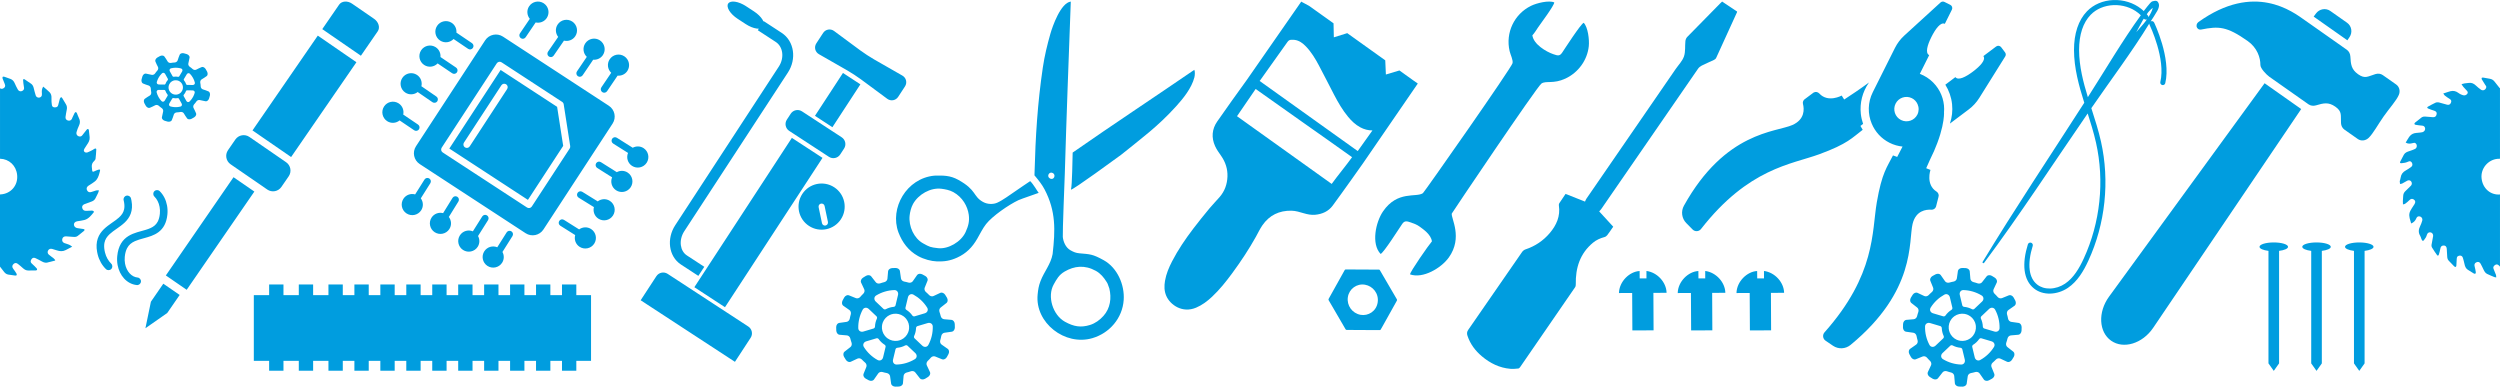
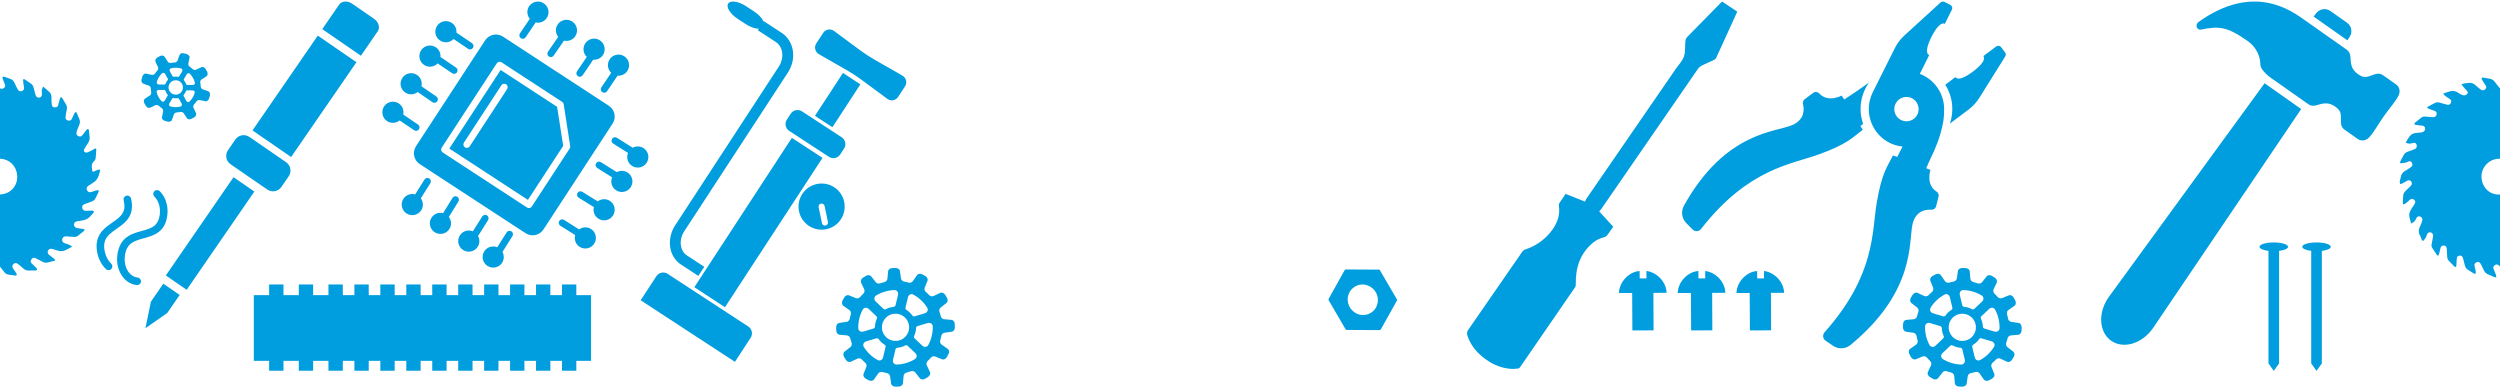
<svg xmlns="http://www.w3.org/2000/svg" xml:space="preserve" width="168.567mm" height="26.07mm" version="1.1" style="shape-rendering:geometricPrecision; text-rendering:geometricPrecision; image-rendering:optimizeQuality; fill-rule:evenodd; clip-rule:evenodd" viewBox="0 0 13529.04 2092.38">
  <defs>
    <style type="text/css">
   
    .fil0 {fill:#009DDF;fill-rule:nonzero}
   
  </style>
  </defs>
  <g id="Ebene_x0020_1">
-     <path class="fil0" d="M11632.62 133.96c-1.04,-2.18 -1.47,-4.5 -1.34,-6.77 -91.94,150.63 -212.54,311.03 -313.77,458.14l1.62 5.05c18.68,58.32 37.39,116.73 50.64,175.85 11.95,53.36 19.43,107.73 22.49,162.39 3.09,55.11 1.69,110.48 -4.13,165.37 -5.83,54.93 -16.06,109.36 -30.62,162.55 -14.44,52.74 -33.15,104.33 -56.06,154.07 -6.4,13.91 -13.24,27.79 -20.67,41.33 -7.46,13.6 -15.53,26.85 -24.37,39.41 -9.01,12.81 -18.86,24.98 -29.74,36.19 -10.89,11.21 -22.81,21.45 -35.91,30.33 -13.98,9.48 -29.61,17.06 -45.96,22.36 -16.16,5.23 -33.08,8.23 -49.86,8.64 -16.2,0.39 -32.3,-1.66 -47.53,-6.45 -14.39,-4.53 -28,-11.51 -40.15,-21.2 -14.73,-11.73 -25.85,-25.74 -33.97,-41.29 -8.85,-16.98 -14.15,-35.8 -16.67,-55.52 -2.73,-21.36 -2.17,-43.87 0.59,-66.31 3.2,-25.95 9.4,-51.84 16.9,-75.72 1.11,-3.62 3.61,-6.44 6.73,-8.07 3.13,-1.63 6.87,-2.08 10.48,-0.96 3.61,1.13 6.43,3.63 8.07,6.75 1.63,3.13 2.08,6.87 0.96,10.47 -6.97,22.15 -12.74,46.12 -15.73,70.09 -2.56,20.49 -3.1,40.96 -0.63,60.26 2.09,16.4 6.38,31.92 13.49,45.73 6.47,12.56 15.31,23.8 26.96,33.08 9.5,7.57 20.23,13.03 31.65,16.58 12.2,3.78 25.18,5.4 38.3,5.09 14.05,-0.34 28.3,-2.89 41.98,-7.34 13.8,-4.49 27.05,-10.93 38.93,-18.99 11.61,-7.87 22.17,-16.96 31.84,-26.93 9.68,-9.99 18.56,-20.97 26.73,-32.61 8.34,-11.86 15.94,-24.35 22.95,-37.14 7.06,-12.87 13.55,-26.05 19.62,-39.24 22.26,-48.32 40.47,-98.53 54.54,-149.9 14.19,-51.82 24.16,-104.77 29.81,-158.13 5.66,-53.4 7.02,-107.27 4.02,-160.86 -2.99,-53.11 -10.27,-106.01 -21.92,-158 -6.21,-27.75 -13.65,-55.34 -21.72,-82.82 -7.52,-25.63 -15.41,-50.62 -23.36,-75.48 -184.57,268.11 -368.18,550.7 -562.46,810.99l-7.91 -4.82c175.44,-289.61 368.71,-578.6 551.88,-864.13 -14.61,-46.43 -28.37,-92.99 -38.55,-140.19 -10.31,-47.79 -16.93,-96.17 -17.02,-145.58 -0.03,-20.83 1.28,-42.03 4.36,-62.96 2.82,-19.19 7.13,-38.2 13.21,-56.53 5.72,-17.22 13,-33.76 22.07,-49.23 8.54,-14.55 18.67,-28.16 30.56,-40.47 18.13,-18.76 39.78,-33.15 63.34,-43.24 24.7,-10.57 51.53,-16.4 78.64,-17.56 27.34,-1.17 55.09,2.42 81.33,10.68 25.43,8.01 49.45,20.41 70.31,37.11 2.84,2.27 5.66,4.66 8.44,7.12l5.25 4.82 3.57 -4.84c4.76,-6.36 9.75,-12.75 14.9,-19.13 4.91,-6.11 10.1,-12.34 15.47,-18.64 1.81,-2.13 3.96,-4.34 6.32,-6.22 2.51,-1.99 5.27,-3.6 8.15,-4.37 3.55,-0.94 7.85,-1.97 11.99,-2.34 4.57,-0.41 8.96,0.02 12.06,2.24 3.12,2.21 5.75,6.02 7.54,10.24 1.81,4.3 2.8,9.17 2.52,13.22 -0.32,4.84 -1.41,9.79 -3.01,14.59 -1.76,5.24 -4.13,10.33 -6.81,14.91 -6.36,10.91 -12.9,21.57 -19.54,32.02 -5.08,7.99 -10.35,16.03 -15.73,24.09l0.3 -0.15c3.42,-1.65 7.2,-1.76 10.53,-0.59 3.33,1.16 6.23,3.59 7.88,7.01 1.11,2.31 92.68,192.23 60.28,327.95 -0.86,3.69 -3.16,6.69 -6.15,8.54 -2.99,1.85 -6.7,2.57 -10.39,1.7 -3.69,-0.87 -6.69,-3.16 -8.55,-6.16 -1.85,-2.99 -2.56,-6.69 -1.69,-10.39 29.68,-124.34 -54.7,-302.09 -58.22,-309.44l-0.11 -0.22zm-47.3 -51.23c-2.08,-2.04 -4.25,-4.07 -6.5,-6.1 -2.7,-2.43 -5.5,-4.81 -8.4,-7.13 -18.23,-14.59 -39.28,-25.43 -61.61,-32.43 -23.11,-7.24 -47.59,-10.38 -71.78,-9.35 -23.68,1.02 -47.08,6.07 -68.57,15.21 -20.38,8.67 -39.06,21.04 -54.66,37.18 -10.44,10.81 -19.34,22.78 -26.84,35.58 -8.03,13.72 -14.49,28.4 -19.55,43.65 -5.55,16.7 -9.49,34.24 -12.09,52.09 -2.83,19.45 -4.05,39.25 -4.01,58.77 0.08,44.66 5.78,88.67 14.79,132.29 8.55,41.37 20.07,82.38 32.62,123.27 91.75,-143.12 187.78,-307.03 286.6,-443.02zm32.78 22.16c-2.29,1.04 -4.78,1.4 -7.19,1.13 -3.48,-0.39 -6.82,-2.1 -9.18,-5.02 -1.9,2.78 -3.76,5.58 -5.73,8.33 -1.44,2.57 -23.56,42.24 -35.23,64.74 5.51,-6.57 13.36,-15.87 21.71,-25.1 12.15,-13.41 24.13,-27.34 29.31,-34.98l6.31 -9.11zm32.12 -62.42c-12.01,8.38 -24.82,22.3 -32.55,34.63l5.51 6.65c2.19,2.74 3.16,6.06 2.99,9.3 9.49,-14.4 19.42,-31.73 24.05,-50.58z" />
    <path class="fil0" d="M4049.45 1767l-436.6 -285.11c-20.24,-13.22 -47.62,-7.47 -60.83,12.76l-61.03 93.46 -24.02 36.78 36.8 24.03 436.59 285.12 36.8 24.03 24.02 -36.79 61.03 -93.45c13.22,-20.23 7.47,-47.61 -12.76,-60.83zm-126.13 -104.49l-165.78 -108.26 527.74 -808.14 165.78 108.26 -527.74 808.14zm623.48 -826.48c-13.22,20.23 -40.6,25.98 -60.84,12.77l-215.09 -140.46c-20.23,-13.21 -25.97,-40.59 -12.75,-60.83l21 -32.14c13.23,-20.25 40.59,-26 60.82,-12.79l215.09 140.46c20.23,13.22 25.99,40.59 12.77,60.84l-21 32.15zm-42.22 -147.63l-94.31 -61.6 151.5 -231.98 94.31 61.59 -151.5 231.99zm356.09 -164.43c-13.22,20.24 -39.92,25.03 -59.36,10.65l-142.37 -105.36c-19.44,-14.37 -52.5,-35.97 -73.47,-47.98l-153.72 -88c-20.96,-12.01 -27.31,-38.39 -14.09,-58.62l36.71 -56.23c13.22,-20.23 39.93,-25.03 59.34,-10.66l142.39 105.36c19.42,14.37 52.49,35.96 73.47,47.97l153.7 88c20.99,12.01 27.33,38.4 14.12,58.64l-36.72 56.22zm-1081.49 969.06l-94.32 -61.59c-33.44,-21.84 -53.32,-57.26 -58.42,-96.75 -4.9,-37.87 3.93,-79.56 27.66,-115.89l560.61 -858.47c15.79,-24.19 21.49,-51.65 17.92,-76.35 -3.37,-23.39 -15.14,-44.22 -34.47,-56.85l-97.19 -63.47 32.13 -49.19 97.19 63.47c34.1,22.28 54.72,58.03 60.44,97.65 5.52,38.3 -2.98,80.35 -26.82,116.86l-560.61 858.47c-15.92,24.37 -21.9,51.75 -18.75,76.21 2.95,22.86 14.01,43.08 32.45,55.12l94.32 61.59 -32.13 49.19zm352.85 -1348.57c-12.31,18.86 -55.51,12.66 -95.98,-13.76l-44.32 -28.94c-40.47,-26.44 -63.51,-63.48 -51.19,-82.35 12.31,-18.87 55.51,-12.68 95.98,13.75l44.32 28.94c40.47,26.44 63.51,63.5 51.19,82.36zm335.68 1076.02c-8.91,1.86 -17.65,-3.84 -19.51,-12.75l-18.13 -86.29c-1.87,-8.9 3.84,-17.64 12.75,-19.53 8.91,-1.86 17.65,3.85 19.53,12.75l18.1 86.3c1.87,8.9 -3.84,17.63 -12.74,19.51zm46.79 -207c-57.75,-37.71 -135.16,-21.47 -172.87,36.29 -37.72,57.75 -21.47,135.16 36.29,172.87 57.75,37.71 135.15,21.47 172.87,-36.29 37.71,-57.75 21.46,-135.16 -36.29,-172.87z" />
    <path class="fil0" d="M2541.87 792.12c-5.63,8.62 -17.17,11.04 -25.78,5.41 -8.62,-5.63 -11.06,-17.17 -5.43,-25.79l202.58 -310.23c5.63,-8.61 17.18,-11.03 25.8,-5.4 8.61,5.63 11.04,17.17 5.41,25.78l-202.58 310.23zm167.44 -413.51l-277.74 425.3 425.31 277.74 190.85 -292.26 -32.86 -211.24 -305.56 -199.54zm168.58 739.02c-2.68,4.1 -6.97,7.04 -11.77,8.05 -4.81,1 -9.9,0.04 -14.01,-2.64l-456.51 -298.11c-4.1,-2.68 -7.04,-6.97 -8.05,-11.77 -1,-4.8 -0.05,-9.9 2.64,-14.01l298.11 -456.51c2.68,-4.11 6.97,-7.05 11.78,-8.05 4.8,-1.01 9.9,-0.05 14.01,2.63l328.12 214.27c4.4,2.87 7.42,7.54 8.22,12.73l35.23 226.51c0.71,4.57 -0.28,9.19 -2.8,13.05l-204.96 313.86zm417.03 -545.18l-573.27 -374.36c-32.16,-20.91 -75.2,-11.88 -96.23,20.2l-374.36 573.27c-20.93,32.17 -11.89,75.21 20.2,96.24l573.27 374.36c32.16,20.92 75.19,11.89 96.24,-20.21l374.35 -573.26c20.92,-32.16 11.88,-75.19 -20.19,-96.24zm-427.94 -470.5l-53.36 78.84c-5.76,8.52 -3.53,20.1 4.99,25.87 8.52,5.76 20.1,3.54 25.88,-4.99l53.44 -78.97c0.26,-0.39 0.43,-0.79 0.66,-1.2 22.63,5.06 46.98,-3.84 60.44,-24.41 17.3,-26.51 9.84,-61.97 -16.65,-79.29 -26.49,-17.28 -61.97,-9.85 -79.28,16.65 -14.01,21.47 -11.54,48.67 3.89,67.5zm153.74 97.97c-0.42,0.48 -0.86,0.91 -1.24,1.45l-54 78.46c-5.84,8.48 -3.69,20.08 4.78,25.91 8.48,5.84 20.06,3.7 25.92,-4.77l54 -78.47c0.59,-0.86 1.04,-1.77 1.47,-2.68 22.99,5.68 47.99,-3.12 61.67,-24.06 17.3,-26.5 9.86,-61.98 -16.64,-79.28 -26.5,-17.3 -61.97,-9.85 -79.28,16.64 -13.84,21.21 -11.61,48.01 3.31,66.8zm154.75 107.77l-53.29 78.79c-5.76,8.52 -3.52,20.1 4.99,25.87 8.52,5.77 20.11,3.52 25.88,-4.99l56.19 -83.05c0.25,-0.39 0.41,-0.8 0.63,-1.19 20.39,1.81 41.07,-7.14 53.05,-25.47 17.3,-26.5 9.84,-61.97 -16.65,-79.29 -26.5,-17.29 -61.97,-9.85 -79.28,16.65 -15.34,23.51 -11.13,54 8.48,72.69zm132.09 86.26l-53.28 78.79c-5.76,8.52 -3.53,20.1 4.99,25.87 8.52,5.76 20.1,3.52 25.88,-4.99l56.18 -83.05c0.25,-0.39 0.41,-0.8 0.63,-1.19 20.39,1.81 41.07,-7.14 53.04,-25.48 17.3,-26.49 9.86,-61.96 -16.63,-79.28 -26.51,-17.29 -61.97,-9.85 -79.29,16.65 -15.33,23.51 -11.13,54 8.48,72.69zm-1030.46 679.26c0.26,-0.36 0.58,-0.67 0.83,-1.06l50.82 -80.7c5.48,-8.71 2.87,-20.21 -5.83,-25.7 -8.72,-5.49 -20.22,-2.87 -25.71,5.84l-50.72 80.54c-23.44,-6.57 -49.34,2.13 -63.36,23.59 -17.3,26.49 -9.85,61.97 16.64,79.28 26.5,17.3 61.97,9.85 79.28,-16.64 13.43,-20.59 11.78,-46.46 -1.95,-65.15zm151.57 100.62c0.67,-0.76 1.32,-1.54 1.86,-2.42l50.12 -81.01c5.42,-8.75 2.72,-20.23 -6.04,-25.65 -8.75,-5.42 -20.23,-2.7 -25.65,6.05l-50.12 80.99c-0.35,0.55 -0.56,1.15 -0.83,1.72 -23.21,-6.11 -48.64,2.62 -62.5,23.82 -17.29,26.51 -9.84,61.97 16.65,79.28 26.5,17.3 61.97,9.86 79.27,-16.64 13.68,-20.96 11.68,-47.38 -2.76,-66.14zm158.19 103.32c0.26,-0.36 0.59,-0.67 0.83,-1.06l53.45 -84.84c5.48,-8.7 2.87,-20.2 -5.83,-25.69 -8.71,-5.49 -20.22,-2.87 -25.69,5.83l-50.72 80.48c-24.99,-10.43 -54.61,-2.03 -69.96,21.47 -17.3,26.5 -9.85,61.97 16.64,79.28 26.5,17.3 61.98,9.86 79.28,-16.64 11.98,-18.35 11.85,-40.88 2,-58.82zm132.09 86.26c0.27,-0.36 0.59,-0.67 0.83,-1.06l53.45 -84.84c5.48,-8.7 2.87,-20.21 -5.83,-25.69 -8.72,-5.49 -20.22,-2.87 -25.7,5.83l-50.71 80.48c-25,-10.44 -54.61,-2.03 -69.97,21.47 -17.29,26.5 -9.85,61.97 16.65,79.28 26.5,17.3 61.98,9.85 79.27,-16.65 11.98,-18.34 11.85,-40.87 2,-58.81zm-251.12 -997.83l-83.05 -56.19c-0.39,-0.25 -0.79,-0.4 -1.19,-0.63 1.81,-20.39 -7.13,-41.07 -25.47,-53.07 -26.5,-17.29 -61.97,-9.83 -79.29,16.65 -17.29,26.51 -9.85,61.97 16.65,79.29 23.51,15.34 54.01,11.13 72.69,-8.48l78.79 53.28c8.53,5.78 20.1,3.53 25.87,-4.99 5.77,-8.53 3.54,-20.1 -4.99,-25.87zm-106.38 156.87l-78.47 -54.01c-0.87,-0.6 -1.77,-1.04 -2.67,-1.48 5.67,-22.98 -3.12,-47.98 -24.06,-61.66 -26.5,-17.3 -61.98,-9.85 -79.29,16.63 -17.3,26.5 -9.85,61.98 16.65,79.3 21.2,13.83 48,11.6 66.79,-3.31 0.48,0.41 0.91,0.85 1.45,1.23l78.47 54.01c8.48,5.84 20.07,3.68 25.91,-4.8 5.83,-8.47 3.7,-20.06 -4.78,-25.9zm-99.3 151.67l-78.98 -53.44c-0.38,-0.26 -0.78,-0.41 -1.18,-0.64 5.06,-22.63 -3.84,-47 -24.41,-60.44 -26.5,-17.29 -61.98,-9.83 -79.3,16.65 -17.28,26.49 -9.84,61.97 16.65,79.28 21.47,14.01 48.68,11.55 67.51,-3.88l78.82 53.34c8.53,5.78 20.11,3.54 25.88,-4.98 5.77,-8.52 3.53,-20.1 -4.99,-25.88zm291.95 -440.64l-83.05 -56.18c-0.39,-0.26 -0.79,-0.41 -1.19,-0.63 1.81,-20.39 -7.14,-41.07 -25.47,-53.07 -26.5,-17.29 -61.98,-9.83 -79.29,16.65 -17.3,26.51 -9.85,61.97 16.64,79.28 23.52,15.34 54.01,11.14 72.7,-8.48l78.78 53.29c8.53,5.77 20.1,3.53 25.88,-5 5.77,-8.52 3.53,-20.1 -4.99,-25.87zm677.77 675.53l80.47 50.71c-10.44,24.99 -2.02,54.61 21.48,69.95 26.49,17.3 61.97,9.85 79.28,-16.64 17.3,-26.5 9.85,-61.97 -16.64,-79.28 -18.36,-11.97 -40.88,-11.85 -58.83,-1.98 -0.37,-0.27 -0.66,-0.59 -1.05,-0.83l-84.83 -53.45c-8.71,-5.5 -20.22,-2.89 -25.71,5.83 -5.47,8.7 -2.88,20.21 5.83,25.7zm-100.59 160.65l80.99 50.12c0.56,0.35 1.14,0.56 1.72,0.83 -6.11,23.21 2.62,48.64 23.82,62.5 26.5,17.29 61.98,9.85 79.28,-16.65 17.3,-26.49 9.86,-61.98 -16.64,-79.28 -20.95,-13.68 -47.38,-11.68 -66.14,2.78 -0.76,-0.67 -1.54,-1.32 -2.42,-1.87l-81 -50.14c-8.76,-5.41 -20.23,-2.7 -25.65,6.05 -5.41,8.75 -2.72,20.23 6.04,25.65zm67.56 169.92c-20.58,-13.43 -46.46,-11.78 -65.15,1.95 -0.36,-0.26 -0.67,-0.59 -1.05,-0.83l-80.71 -50.81c-8.71,-5.49 -20.21,-2.88 -25.69,5.83 -5.49,8.72 -2.87,20.22 5.84,25.71l80.54 50.72c-6.56,23.44 2.12,49.34 23.58,63.36 26.51,17.29 61.98,9.85 79.28,-16.64 17.3,-26.5 9.85,-61.97 -16.64,-79.28zm119.29 -462.66l80.47 50.72c-10.45,24.98 -2.02,54.61 21.48,69.95 26.49,17.3 61.97,9.85 79.28,-16.65 17.29,-26.5 9.85,-61.96 -16.64,-79.28 -18.36,-11.97 -40.88,-11.84 -58.83,-1.98 -0.37,-0.27 -0.67,-0.59 -1.05,-0.83l-84.84 -53.45c-8.71,-5.5 -20.21,-2.88 -25.7,5.83 -5.47,8.7 -2.88,20.21 5.83,25.69z" />
    <path class="fil0" d="M8577.6 1091.03c-37.68,-14.91 -70.88,-28.07 -105.35,-41.71 -11.63,17.21 -23.19,33.9 -34.19,50.97 -1.94,3.05 -2.58,7.82 -2.01,11.52 8.71,58.26 -12.87,106.66 -49.44,149.63 -35.33,41.52 -79.18,70.88 -131.17,88.16 -6.97,2.31 -14.17,7.88 -18.36,13.94 -97.31,140.33 -194.03,281.08 -291.47,421.32 -7.79,11.24 -7.97,20.8 -4.02,32.58 14.93,44.7 42.19,80.71 77.76,110.69 44.63,37.6 95.11,62.75 154.03,67.81 14.25,1.23 28.83,-0.3 43.17,-1.7 3.58,-0.33 7.62,-4.4 9.98,-7.79 99.31,-143.9 198.49,-287.91 297.4,-432.11 2.92,-4.25 3.75,-10.75 3.64,-16.18 -1.65,-88.42 22.58,-166.08 92.96,-224.59 18.36,-15.25 39.78,-24.62 62.83,-30.8 5.49,-1.48 11.19,-5.74 14.68,-10.31 11.19,-14.7 21.38,-30.16 32.18,-45.64 -25.4,-27.68 -49.81,-54.29 -75.99,-82.86 3.96,-4.43 8.05,-8.15 11.12,-12.61 174.64,-253.19 349.13,-506.48 523.95,-759.52 4.82,-6.97 12.41,-13.03 20.03,-16.86 21.78,-10.94 44.38,-20.3 66.37,-30.84 4.49,-2.17 9.43,-6.04 11.42,-10.38 37.86,-82.27 75.31,-164.68 112.8,-247.09 0.53,-1.2 0.51,-2.63 0.79,-4.03 -26.8,-17.87 -53.49,-35.65 -81.24,-54.15 -1.83,1.74 -5.49,5 -8.92,8.5 -60.08,60.94 -120.28,121.74 -179.89,183.11 -5.34,5.49 -9.01,14.43 -9.82,22.16 -2.91,27.81 1.07,57.66 -7.75,83.2 -8.71,25.17 -29.74,46.1 -45.41,68.85 -161.04,233.95 -322.12,467.85 -483.08,701.87 -3.03,4.41 -4.66,9.78 -7.01,14.85z" />
-     <path class="fil0" d="M6311.5 1601.41c-11.5,-26.48 -11.76,-54.01 -6.93,-81.87 6.43,-37.1 20.84,-71.4 37.95,-104.61 32.4,-62.92 72.21,-121.13 114.89,-177.32 28.5,-37.54 58.23,-74.16 88.27,-110.48 17.5,-21.16 37.12,-40.55 55,-61.41 27.09,-31.61 40.4,-68.89 41.86,-110.3 1.44,-41.08 -10.68,-78.1 -34.13,-111.84 -11.85,-17.04 -24.4,-34.13 -32.85,-52.91 -20.62,-45.76 -17.22,-91.55 11.21,-132.72 52.39,-75.85 106.62,-150.45 160.41,-225.3 3.73,-5.18 294.94,-424.15 294.94,-424.15 -2.3,0.39 36.76,19.43 41.64,22.91 44.32,31.53 132.83,94.78 132.83,94.78l1.65 75.8 72.51 -22.64 205.74 147.15 3.39 76.76 73.31 -21.93c0,0 51.17,36.6 76.72,54.95 2.59,1.85 22.65,15.82 22.65,15.82l-296.06 431.01c0,0 -108.53,153.91 -164.49,229.61 -22.9,30.98 -56.5,46.08 -95.05,49.58 -21.26,1.91 -41.49,-2.42 -61.68,-8.3 -21.78,-6.34 -43.45,-13.34 -66.53,-13.76 -66.16,-1.19 -119.24,24.38 -157.03,78.85 -13.48,19.41 -23.53,41.2 -35.1,61.94 -38.28,68.58 -81.61,133.86 -128.07,197.09 -33.38,45.43 -68.46,89.42 -109.72,128.09 -25.65,24.02 -53.38,44.99 -86.08,58.79 -74.92,31.6 -140.37,-15.51 -161.24,-63.56zm1115.64 -895.58c-22.98,0.02 -45.23,-5.63 -66.03,-16.97 -25.9,-14.13 -46.92,-33.98 -65.54,-56.49 -30.35,-36.69 -54.05,-77.66 -76,-119.69 -27.68,-53.04 -54.47,-106.55 -82.59,-159.35 -19.45,-36.52 -40.86,-72 -69.87,-102.03 -17.06,-17.69 -36.2,-32.27 -61.61,-35.52 -5.79,-0.73 -11.7,-0.59 -17.57,-0.49 -8.75,0.14 -14.98,3.69 -20.41,11.36 -48.86,69.23 -98.2,138.13 -147.4,207.12 -1.01,1.42 -2.2,2.71 -3.48,4.29 177.64,126.97 354.57,253.44 530.86,379.45 26.37,-36.98 53.03,-74.35 79.65,-111.69zm-110.15 144.84c-170.5,-121.97 -351.22,-247.13 -521.88,-369.21 -29.94,42.04 -71.24,105.81 -100.87,147.38 170.22,121.74 341.69,244.37 512.45,366.49 29.46,-41.28 80.25,-102.55 110.3,-144.67z" />
    <path class="fil0" d="M10527.4 458.3l54.45 -40.96c15.06,20.03 55.8,-0.43 95.16,-30.05 39.36,-29.6 71.35,-63.73 56.29,-83.76l69.22 -51.94c8.54,-6.4 20.63,-4.69 27.04,3.84l21.12 28.07c4.8,6.39 5.17,15.09 0.94,21.87l-140.41 224.56c-15.03,24.01 -34.34,45.07 -56.98,62.1l-101.93 76.68c11.24,-33.56 15.41,-69.34 11.61,-105.01 -4.02,-37.75 -16.7,-73.73 -36.49,-105.4zm-180.65 73.16c-32.59,-16.31 -72.23,-3.11 -88.53,29.48 -16.32,32.58 -3.11,72.21 29.47,88.53 32.59,16.31 72.21,3.11 88.53,-29.47 4.5,-9.01 6.55,-18.53 6.77,-27.98 0.22,-9.75 -1.81,-19.28 -5.71,-28.11 -5.98,-13.55 -16.26,-25.29 -30.54,-32.45zm-190.25 564c27.99,-162.34 55.88,-190.87 87.71,-254.42 5.78,1.97 13.57,4.82 22.7,8.21l7.43 -14.35 21.6 -41.73c-23.74,-2.48 -47.43,-8.96 -70.03,-20.27 -45.34,-22.71 -78.38,-60.03 -96.6,-103.37 -22.25,-52.97 -22.26,-114.94 5.47,-170.37l36.1 -72.13 27.07 -54.08 56.89 -113.66c12.68,-25.32 29.9,-48.1 50.81,-67.19l195.62 -178.54c5.92,-5.4 14.53,-6.6 21.68,-3.01l31.41 15.71c9.53,4.78 13.4,16.38 8.65,25.92l-38.31 76.78c-22.41,-11.23 -50.54,27.06 -72.58,71.1 -22.05,44.04 -34.51,87.15 -12.1,98.36l-30.84 61.64 -19.82 39.58c6.46,2.45 12.84,5.25 19.16,8.4 26.79,13.42 49.2,32.02 66.93,53.89 33.56,41.35 49.74,94.57 44.7,147.85l0.19 0.2c0,0 1.45,26.48 -9.6,75.9 -5.38,24.05 -13.78,53.53 -26.79,88.2 -10.18,27.18 -23.07,57.34 -39.76,90.65 -4.37,8.76 -12.5,27.34 -20.35,45.68 14.13,5.62 23.08,9.19 23.08,9.19 0,0 -27.1,79.56 32.87,117.22 9.9,6.23 14.31,18.37 10.43,29.4l-13.24 52.1c-3.68,10.48 -13.85,17.31 -24.94,16.59 -28.98,-1.93 -84.18,4.49 -101.76,76.68 -22.82,93.69 19.77,362.52 -335.85,655.14 -27.17,22.35 -65.76,24.24 -94.84,4.45l-40.41 -27.5c-15.14,-10.31 -17.7,-31.54 -5.51,-45.23 277.88,-312.37 255.59,-544.93 282.82,-702.98zm-1043.67 17.65c223.85,-402.48 499.04,-397.34 587.11,-436.66 67.84,-30.27 64.22,-85.73 57.12,-113.9 -2.73,-10.77 2.18,-22.02 11.83,-27.5l45.66 -34.13c10.16,-5.79 22.9,-3.65 30.79,4.97 47.83,52.22 121.24,11.23 121.24,11.23 0,0 5.24,8.33 13.47,21.49 34.93,-22.66 85.81,-56.57 134.79,-92.56 -0.6,0.83 -1.28,1.59 -1.88,2.42 -33.93,48.95 -49.14,108.49 -42.83,167.65 1.99,18.64 6.28,36.79 12.28,54.3l-14.37 11.08c5.02,8.4 9.24,15.6 12.24,20.96 -56.79,42.73 -79.87,75.33 -234.52,132.07 -150.57,55.23 -383.19,75.16 -640.45,404.71 -11.27,14.45 -32.63,15.75 -45.48,2.73l-34.29 -34.79c-24.7,-25.03 -29.78,-63.35 -12.69,-94.09z" />
    <path class="fil0" d="M12453.24 590.1l-801.25 1184.32c-58,85.25 -160.5,116.5 -227.39,69.33 -66.87,-47.18 -72.1,-154.41 -11.58,-237.9l842.21 -1155.42 198.02 139.67zm79.91 -517.04c18.35,-25.07 52.87,-31.2 77.67,-13.76l90.72 63.85c24.78,17.43 30.68,52.01 13.25,77.74l-11.65 17.36 -182.39 -128.35 12.4 -16.84zm-636.12 46.33c303.19,-217.48 510.28,-56.15 576.83,-9.32 9.66,6.8 16.44,11.56 21.11,14.84l0 0 0.03 -0.04 183.91 129.43 -0.03 0.05 21.45 15.1c11.57,8.14 18.18,21.49 19.02,36.18 2.45,42.32 4.61,69.93 42.19,96.38 37.75,26.56 53.08,11.08 93.9,-1.17 13.71,-4.1 28.1,-2.38 39.33,5.53l72.39 50.85c17.41,12.25 23.4,35.76 14.36,56.55 -13.68,31.49 -49.63,70.23 -82.09,116.37 -32.46,46.13 -56.8,93.05 -81.83,116.56 -16.51,15.54 -40.67,17.83 -58.07,5.58l-72.39 -50.85c-11.24,-7.91 -17.71,-20.88 -18.48,-35.16 -2.26,-42.56 7.24,-62.32 -30.52,-88.89 -37.58,-26.45 -64.29,-19.16 -104.96,-7.18 -14,4.13 -28.64,2.43 -40.16,-5.52 -0.11,-0.07 -0.23,-0.1 -0.34,-0.18l-15.06 -10.62 -196.65 -138.37 -0.35 -0.26c-0.21,-0.15 -0.39,-0.33 -0.6,-0.48 -15.09,-10.91 -47.79,-44.6 -47.61,-63.24 0.37,-39.26 -17.31,-93.36 -68.81,-129.59 -113.98,-80.21 -156.73,-80.8 -252,-62 -9.05,1.78 -17.87,-2.29 -22.1,-10.27 -0.07,-0.14 -0.14,-0.27 -0.22,-0.42 -5.31,-10 -1.89,-22.95 7.74,-29.85z" />
    <path class="fil0" d="M1719.74 192.79l209.03 144 -353.4 513.01 -209.03 -144.02 353.4 -512.98zm69.22 -4.16l119.06 82.01 44.99 31 25.02 -36.33 66.21 -96.1c13.76,-19.98 4.78,-50.27 -19.97,-67.32l-119.04 -82.02c-24.74,-17.05 -56.27,-14.66 -70.02,5.34l-66.23 96.11 -25.01 36.33 44.99 31zm-541.27 700.25l198.85 136.99c24.74,17.05 58.94,10.75 76,-14l39.85 -57.87c17.05,-24.74 10.75,-58.93 -13.99,-75.97l-198.85 -136.99c-24.74,-17.04 -58.93,-10.75 -75.98,14l-39.87 57.85c-17.05,24.77 -10.75,58.96 14,76zm16.03 70.17l112.71 77.65 -366.26 531.63 -112.69 -77.66 366.25 -531.62zm-379.95 576.23l88.46 60.94 -67.2 97.55 -118.09 82.48 29.63 -143.43 67.2 -97.55zm-139.42 -33.38c-16.16,-1.64 -30.6,-9.38 -42.68,-22.44 -11.98,-13.01 -21.12,-31.37 -25.02,-52.61 -2.15,-11.69 -2.74,-24.24 -1.45,-37.19 1.97,-19.8 6.39,-34.54 12.11,-45.84 10.07,-19.54 23.96,-30.11 42.82,-38.77 14.06,-6.38 30.67,-10.99 48.22,-15.78 26.21,-7.28 54.95,-14.68 79.91,-33.52 12.4,-9.41 23.52,-21.86 31.73,-37.67 8.25,-15.82 13.61,-34.75 15.85,-57.26 1.67,-16.77 0.92,-33.15 -1.93,-48.68 -5.63,-30.47 -19.37,-57.67 -39.66,-77.58 -8.07,-7.93 -21.05,-7.79 -28.96,0.3 -7.93,8.08 -7.79,21.06 0.3,28.97 13.46,13.14 23.81,32.75 28.03,55.74 2.15,11.69 2.73,24.22 1.46,37.18 -1.9,18.71 -6.16,32.42 -11.69,42.87 -4.86,9.16 -10.7,15.95 -17.68,21.72 -12.13,10.06 -28.46,16.82 -47.58,22.58 -28.56,8.85 -62.63,14.67 -93.33,33.56 -15.3,9.49 -29.51,22.69 -40.09,40.64 -10.63,17.95 -17.55,40.19 -20.27,67.47 -1.68,16.77 -0.95,33.16 1.91,48.69 5.21,28.16 17.34,53.51 35.17,72.93 17.74,19.38 41.63,32.79 68.76,35.46 11.27,1.14 21.3,-7.08 22.44,-18.34 1.11,-11.26 -7.1,-21.3 -18.36,-22.42zm-142.6 -75.16c-15.12,-14.62 -27.42,-35.35 -33.48,-59.95 -0.92,-3.75 -1.71,-7.34 -2.34,-10.79 -3.11,-17.01 -2.93,-30.55 -0.75,-41.81 3.88,-19.55 13.59,-33.4 28.12,-47.1 21.67,-20.51 54.09,-37.12 81.31,-62.66 13.53,-12.83 25.76,-28.55 32.92,-48.43 7.22,-19.86 8.97,-43.24 4.01,-69.96 -0.73,-3.98 -1.61,-8.03 -2.64,-12.14 -2.7,-11 -13.8,-17.7 -24.79,-14.98 -10.99,2.71 -17.68,13.83 -14.98,24.82 0.83,3.36 1.52,6.61 2.1,9.74 2.96,16.08 2.64,28.74 0.41,39.27 -3.94,18.23 -13.63,31.49 -28.35,44.86 -21.92,20.03 -54.66,36.77 -81.84,63.26 -13.5,13.32 -25.58,29.71 -32.46,50.26 -6.97,20.52 -8.51,44.59 -3.36,72.3 0.79,4.29 1.74,8.69 2.84,13.19 7.89,31.85 23.83,59.29 44.77,79.58 8.14,7.87 21.11,7.66 28.97,-0.48 7.89,-8.12 7.66,-21.1 -0.47,-28.97z" />
-     <path class="fil0" d="M5763.13 1741.2c48.32,26.7 86.09,32.73 135.69,17.33 28.01,-8.69 52.51,-26.52 72.54,-48.77 37.22,-41.37 44.66,-96.82 31.85,-148.85l-9.1 -25.15c-2.91,-6.32 -3.54,-6.64 -7.28,-12.61 -13.05,-20.87 -31.07,-43.3 -56.36,-57.27 -60.89,-33.65 -117.11,-26.61 -168.9,3.48 -30.59,17.76 -43.33,40.93 -59.72,70.58 -35.44,64.13 -4.92,164.69 61.27,201.27zm-767.56 -424.13c35.62,19.69 38.71,21.17 81,25.97 54.77,6.2 124.63,-34.06 148.93,-87.31 15.26,-33.45 21.65,-59.34 17.1,-93.16 -6.24,-46.33 -33.56,-95.33 -83.56,-122.96 -20.88,-11.54 -46.12,-15.75 -64.01,-18.03 -59.58,-7.55 -125.31,30.15 -154.29,82.57 -10.73,19.44 -16.27,44.52 -18.22,62.43 -6.38,58.6 23.93,123.34 73.06,150.49zm686.21 -351.33c21.51,11.88 34.18,-19.17 16.1,-29.16 -20.08,-11.09 -36.18,18.05 -16.1,29.16zm112.16 389.18c16.27,9 28.4,14.14 47.04,15.84 58.2,5.29 71.06,3.76 131.62,37.24 74.18,40.98 114.06,133.32 108.41,215.45 -6.73,97.74 -75.7,179.09 -169.75,206.61 -148.21,43.36 -310.79,-82.96 -296.03,-235.75 2.58,-26.65 5.43,-46.49 15.65,-73.12 20.09,-52.36 55.45,-90.85 65.5,-146.31 14.66,-129.34 18.3,-232.16 -43.63,-350.12 -13.31,-25.37 -31.69,-48.47 -50.07,-70.52 -5.52,-6.63 -5.14,-1.88 -4.09,-20.06 5.22,-195.7 16.13,-374.5 44.73,-568.36 9.16,-62.08 23.89,-123.18 41.08,-183.38 11.13,-38.97 55.34,-166.89 110.33,-173.94 -11.44,310.99 -23.38,623.07 -32.5,934.07 -0.98,23.84 -12.53,321.81 -10.71,339.64 2.46,24.05 14.34,57.22 42.42,72.73zm1.61 -328.85c7.01,-24.77 7.99,-169.87 9.25,-200.36 217.68,-151.79 439.49,-297.72 658.39,-447.88 4.24,9.15 3.42,28.82 0.38,40.75 -14.92,58.39 -61.23,115.2 -98.72,156.56 -101.15,111.61 -188.21,173.74 -298.34,262.96 -22.34,15.96 -262.59,192.58 -270.95,187.97zm-827.66 359.42c-51.74,-28.59 -85.12,-73.59 -105.93,-127.94 -48.66,-130.99 43.4,-292.75 194.6,-307.03 47.63,-1.08 84.8,-1.84 129.05,22.61 101.31,55.98 78.55,89.06 134.19,119.8 25.75,14.23 56.53,13.03 76.37,4.2 32.02,-14.28 67.9,-42.18 98.08,-62.15 26.81,-18.1 53.6,-37.09 80.6,-54.76 17.18,15.48 41.16,58.77 46.08,63.5 -1.35,1.4 -93.66,32.03 -109.52,39.49 -52.96,24.91 -141.56,86.45 -175.13,129.26 -18.15,23.14 -32.5,52.67 -47.52,78.8 -27.24,47.46 -60.21,80.63 -109.26,102.84 -37.89,17.17 -68.9,21.95 -110.11,20.44 -29.11,-1.07 -68.07,-10.57 -101.5,-29.05z" />
    <path class="fil0" d="M4.3 1052c53.58,-3.64 93.95,-47.83 88.41,-104.9 -4.96,-51.23 -43.56,-86.9 -92.71,-88.1l0 -381.39c5.5,4.05 11.59,4.09 17.86,0.78 9.94,-5.26 12.45,-13.51 7.9,-23.76 -4.3,-9.65 -8.3,-19.47 -11.77,-29.44 -1.01,-2.9 -0.96,-7.84 0.83,-9.54 1.67,-1.61 6.49,-0.97 9.49,0.01 10.96,3.56 21.79,7.55 32.59,11.6 11.35,4.25 18.11,12.77 22.85,23.72 4.92,11.38 10.42,22.61 16.57,33.4 6.36,11.16 18.46,12.74 28.38,4.74 7.53,-6.08 5.64,-13.55 4.21,-21.55 -1.98,-11.04 -3.22,-22.26 -3.93,-33.44 -0.38,-6.08 3.38,-7.87 8.5,-4.53 11.78,7.7 23.55,15.47 34.97,23.69 7.37,5.31 11.36,13.13 13.61,21.9 3.58,13.84 6.59,27.87 11.16,41.38 4.41,13.04 21.56,16 30.33,5.33 2.76,-3.37 3.68,-9.44 3.24,-14.05 -1.35,-13.66 -1.2,-26.77 6.9,-39.18 11.57,10.08 23.76,19.55 34.53,30.43 8.76,8.87 11.09,20.42 10.29,33.25 -0.76,12.1 0.66,24.45 2.22,36.56 1.05,8.17 7.65,12.38 16.05,12.22 11.24,-0.22 16.09,-3.94 18.26,-13.15 2.75,-11.64 5.6,-23.26 9.12,-34.66 0.96,-3.11 4.48,-5.39 6.82,-8.05 2.19,2.25 4.88,4.17 6.48,6.77 6.67,10.79 12.91,21.85 19.5,32.65 5.63,9.23 6.46,18.8 4.22,29.28 -2.74,12.83 -4.76,25.83 -6.64,38.83 -1.31,9.18 3.76,16.66 12.16,19.19 9.82,2.96 17.83,-0.11 22.32,-8.76 1.37,-2.65 2.15,-5.59 3.41,-8.31 3.56,-7.74 6.94,-15.61 11.04,-23.07 1.36,-2.46 4.88,-5.55 6.99,-5.26 2.3,0.3 4.81,3.91 6,6.61 3.65,8.19 5.96,17.06 10.18,24.92 7.79,14.52 7.62,28.21 0.2,42.92 -5.25,10.45 -8.99,21.78 -12.4,33.02 -3.97,13.08 4.13,23.89 17.44,24.74 8.59,0.55 12.57,-5.44 16.93,-11.24 6.66,-8.84 13.41,-17.62 20.53,-26.09 1.68,-2.02 5.34,-4.12 7.38,-3.57 1.93,0.53 3.8,4.37 4.16,6.97 1.71,12.61 3.14,25.25 4.23,37.93 1.37,15.78 -5.96,28.5 -14.71,40.76 -4.7,6.6 -9.21,13.36 -13.11,20.42 -2.88,5.22 -5.75,11.66 -1.23,16.9 4.54,5.26 11.93,5.91 18.07,3.62 9.21,-3.44 17.91,-8.27 26.69,-12.78 4.08,-2.09 7.63,-5.3 11.81,-7.14 5.15,-2.29 8.64,-0.16 8.34,5.28 -0.94,16.33 -1.93,32.7 -3.95,48.91 -0.55,4.5 -3.98,9.45 -7.51,12.62 -9.29,8.37 -13.8,18.3 -12.87,30.68 0.5,6.69 1.13,13.38 2.01,20.03 1.04,8 4.05,8.91 11.32,5.24 7.12,-3.6 14.68,-6.39 22.22,-9 2.66,-0.92 5.84,-0.32 9.16,-0.41 0.02,2.52 0.4,4.42 -0.03,6.12 -4.53,17.44 -8.28,35.51 -19.82,49.78 -6.19,7.66 -15.39,13 -23.57,18.91 -6.35,4.58 -13.4,8.2 -19.85,12.66 -9.41,6.53 -11.74,15.57 -6.87,24.72 5.26,9.87 13.49,12.52 24.65,8.42 7.99,-2.93 16.08,-5.77 24.3,-7.87 4.25,-1.08 8.91,-0.48 15.27,-0.71 -1.86,5.96 -2.74,10.4 -4.6,14.39 -4.49,9.62 -9.45,19.03 -14.21,28.52 -4.49,8.96 -11.75,14.58 -21.12,17.87 -12.59,4.45 -25.18,8.92 -37.63,13.76 -10.65,4.13 -15.27,11.86 -13.07,20.71 2.83,11.35 10.71,16.69 22.51,15.8 10.11,-0.75 20.27,-1.27 30.42,-1.32 2.97,-0.02 6.24,1.44 8.76,3.11 1.19,0.8 1.96,4.61 1.15,5.6 -14.08,17.12 -27.54,35.53 -50.16,41.96 -12.61,3.6 -25.91,4.76 -38.9,6.96 -12.06,2.04 -19.09,9.03 -18.6,18.6 0.51,10.31 8.74,17.62 20.41,18.94 10.51,1.17 21.01,2.62 31.4,4.62 6.79,1.32 7.84,5.65 2.5,10.12 -11.14,9.37 -22.5,18.47 -33.99,27.37 -7.22,5.58 -15.73,5.68 -24.48,4.9 -12.85,-1.18 -25.76,-1.94 -38.64,-2.81 -10.25,-0.68 -18.19,4.9 -20.23,14.12 -2.35,10.59 1.94,18.88 12.18,22.58 8.44,3.06 17.26,5.14 25.48,8.64 5.34,2.27 9.9,6.34 15.88,10.32 -2.99,1.8 -4.44,2.78 -6,3.58 -9.54,4.98 -19.12,9.9 -28.66,14.91 -15.85,8.35 -31.94,7.29 -48.3,1.65 -8.49,-2.91 -17.05,-5.71 -25.75,-7.87 -9.62,-2.4 -17.06,0.89 -21.4,8.5 -4.09,7.18 -3.56,15.7 3.42,22.15 7.6,7.01 16.66,12.38 24.74,18.88 3.76,3.04 6.73,7.06 10.06,10.65 -0.18,0.99 -0.36,1.97 -0.55,2.97 -8.05,2.09 -16.08,4.22 -24.14,6.28 -3.58,0.92 -7.36,1.28 -10.76,2.62 -12.63,4.98 -24.21,2.84 -35.74,-3.73 -11.42,-6.53 -23.18,-12.52 -35.07,-18.13 -10.18,-4.79 -17.86,-1.91 -23.28,7.68 -5.67,10.03 -3.69,16.02 5.59,23.87 8.6,7.26 16.36,15.55 24.06,23.82 1.69,1.82 2.5,5.73 1.77,8.08 -0.48,1.55 -4.37,2.84 -6.77,2.91 -13.38,0.39 -26.77,0.4 -40.16,0.47 -11.51,0.06 -20.75,-4.82 -29.13,-12.52 -9.19,-8.44 -18.75,-16.52 -28.7,-24.03 -7.66,-5.77 -14.96,-5.1 -21.6,0.43 -9.41,7.86 -9.84,17.63 -2.22,27.22 6.26,7.91 11.8,16.43 17.11,25.02 1.49,2.45 2.38,6.85 1.14,8.93 -1.07,1.81 -5.63,2.49 -8.48,2.16 -12.35,-1.41 -24.68,-3.14 -36.93,-5.22 -10.35,-1.75 -17.8,-7.95 -23.97,-16.32 -6.67,-9.07 -13.52,-18.07 -20.76,-26.69l0 -390.57c1.43,-0.12 2.87,-0.27 4.3,-0.46z" />
    <path class="fil0" d="M13529.04 859c-4.34,-0.1 -8.76,0.06 -13.24,0.5 -52.7,5.22 -92.02,53.16 -86.41,105.73 5.91,55.16 49.13,91.5 99.66,87.23l0 390.57 -4.14 -4.82c-8.07,-9.23 -18.25,-9.25 -26.65,-0.9 -4.98,4.94 -6.91,10.71 -4.04,17.65 4.52,10.83 9.13,21.63 13.06,32.67 1.4,3.93 1,8.53 1.51,13.81 -4.59,-0.79 -7.22,-0.77 -9.45,-1.71 -13.36,-5.6 -26.85,-10.96 -39.86,-17.31 -9.29,-4.52 -14.51,-13.23 -18.89,-22.36 -5.3,-11 -10.38,-22.13 -16.31,-32.79 -5.49,-9.86 -14.17,-12.19 -23.54,-7.48 -9.53,4.79 -11.71,12.56 -8.52,23.35 2.91,9.87 4.49,20.2 6.04,30.41 0.38,2.5 -0.97,6.6 -2.85,7.72 -1.84,1.08 -5.79,0.02 -8.1,-1.33 -10.76,-6.31 -21.37,-12.87 -31.82,-19.67 -11.26,-7.3 -15.9,-18.52 -18.44,-31.27 -2.25,-11.27 -5.55,-22.33 -8.69,-33.41 -4.25,-15.12 -19.89,-14.78 -29.03,-7.65 -2.79,2.18 -3.92,7.54 -4.25,11.58 -1.04,12.61 -1.13,25.31 -2.07,37.93 -0.2,2.65 -2.08,7.07 -3.69,7.3 -2.54,0.38 -6.16,-1.42 -8.19,-3.44 -10.02,-9.94 -19.7,-20.19 -29.39,-30.43 -5.86,-6.2 -7.92,-13.81 -8.27,-22.2 -0.59,-14.1 -1.35,-28.19 -2.42,-42.26 -0.9,-11.77 -6.7,-17.82 -16.26,-17.81 -11.5,0.02 -16.73,5.77 -18.73,17.87 -1.75,10.62 -4.73,21.11 -7.92,31.4 -1.89,6.08 -6.32,7.26 -9.64,2.62 -9.63,-13.48 -19.04,-27.19 -27.5,-41.43 -5.02,-8.47 -1.7,-18.03 0.03,-27.1 2.13,-11.09 4.33,-22.18 6.04,-33.33 2.26,-14.78 -10.69,-25.6 -24.45,-19.74 -4.06,1.74 -7.96,7.32 -9.09,11.83 -2.86,11.46 -9.27,20.59 -16.34,29.43 -3.68,4.59 -7.37,4.11 -10.51,-0.91 -1.44,-2.32 -2.39,-4.97 -3.39,-7.54 -2.02,-5.14 -3.15,-10.81 -6,-15.4 -11.14,-17.94 -8.9,-35.3 0.05,-53.28 4.61,-9.21 8.03,-19.13 10.97,-29.01 3.62,-12.2 -5.63,-23.59 -18.34,-23.28 -7.5,0.19 -11.47,5.25 -14.09,11.58 -5.19,12.55 -14.01,21.41 -27.45,27.12 -5.02,-19.19 -13.77,-37.46 -8.72,-57.47 2.08,-8.26 7.07,-15.92 11.43,-23.44 4.74,-8.18 10.54,-15.75 15.43,-23.87 6.4,-10.63 4.98,-19.06 -3.62,-24.88 -9.31,-6.28 -16.97,-4.28 -25.46,4.63 -6.62,6.94 -14.45,12.8 -22.2,18.55 -2.54,1.9 -6.49,1.93 -11.24,3.19 -0.22,-6.55 -0.79,-12.19 -0.57,-17.81 0.4,-9.66 1.44,-19.3 1.88,-28.96 0.47,-10.03 4.5,-18.15 11.74,-25 9.74,-9.21 19.36,-18.58 28.8,-28.07 4.98,-5.03 7.61,-11.17 5.46,-18.35 -3.44,-11.58 -15.06,-15.55 -25.5,-9.24 -8.65,5.22 -17.45,10.24 -26.49,14.73 -3.3,1.64 -7.5,1.48 -11.28,2.15l-1.48 -15.22c1.68,-6.39 4,-12.69 4.9,-19.18 2.51,-18.27 12.28,-30.59 28.41,-39.14 10.12,-5.35 19.63,-12.07 28.84,-18.93 6.65,-4.97 7.85,-12.41 4.85,-20.04 -3.71,-9.46 -11.48,-13.24 -20.51,-8.73 -11.69,5.83 -24.02,7.97 -36.77,8.88 -7.9,0.57 -10.18,-2.27 -6.73,-9.22 6.16,-12.38 12.5,-24.68 19.26,-36.75 6.64,-11.81 18.44,-15.96 30.56,-19.79 10.07,-3.19 20.05,-6.97 29.66,-11.36 11.16,-5.12 13.23,-21.45 4.25,-29.97 -5.67,-5.36 -11.97,-3.07 -18.26,-1.32 -12.1,3.36 -24.05,4.21 -36.32,-3.27 12.87,-19.35 20.43,-43.2 46.28,-50.35 6.81,-1.89 14.13,-1.92 21.2,-2.78 7.31,-0.91 14.78,-1.11 21.9,-2.82 13.52,-3.22 19.73,-16.65 13.57,-27.8 -3.64,-6.56 -9.53,-7.6 -16.37,-8.14 -11.17,-0.85 -22.31,-2.55 -33.38,-4.37 -2.34,-0.39 -5.88,-2.78 -6.07,-4.54 -0.22,-2.35 1.68,-5.7 3.7,-7.38 11.04,-9.09 22.39,-17.83 33.65,-26.66 6.33,-4.99 13.72,-6.46 21.55,-5.87 14.01,1.05 28.02,2.5 42.05,3.39 11.33,0.71 18.14,-5.65 19.69,-17.7 1.19,-9.08 -3.97,-14.72 -14.47,-17.85 -10.75,-3.22 -21.41,-7.06 -31.73,-11.47 -5.89,-2.51 -6.4,-6.97 -1.36,-9.82 13.61,-7.7 27.44,-15.09 41.57,-21.77 9.09,-4.29 18.44,-1.45 27.67,1.4 11.65,3.6 23.42,6.93 35.28,9.74 10.16,2.39 17.46,-2.32 20.82,-12.36 3.19,-9.54 0.39,-14.57 -9.21,-20.22 -8.71,-5.14 -17.01,-11.07 -24.95,-17.36 -3.16,-2.52 -4.82,-6.93 -7.66,-11.24 4.25,-1.24 7.33,-2.08 10.36,-3.04 9.4,-2.98 18.67,-6.5 28.21,-8.92 15.23,-3.88 29.41,-0.7 42,8.56 9.27,6.81 19.17,11.94 30.58,13.98 8.76,1.57 20.28,-6.09 21.01,-14.78 0.23,-2.83 -1.29,-6.44 -3.19,-8.68 -6.46,-7.54 -13.67,-14.45 -20.13,-21.99 -3.6,-4.19 -6.32,-9.17 -10.43,-15.27 6.84,-1.76 11.61,-3.35 16.5,-4.13 7.08,-1.12 14.31,-1.28 21.36,-2.5 16.11,-2.78 28.64,3.31 40.08,14.14 8.52,8.09 17.59,15.79 27.27,22.37 11.32,7.72 25.02,1.46 28.55,-11.93 1.69,-6.43 -2.84,-10.11 -5.87,-14.69 -6.32,-9.57 -12.42,-19.29 -18.11,-29.25 -1.26,-2.22 -1.54,-6.53 -0.19,-8.19 1.3,-1.63 5.39,-1.83 8.07,-1.4 11.81,1.89 23.52,4.49 35.34,6.29 11.46,1.76 20,7.62 26.85,16.72 7.91,10.51 15.88,21.04 24.42,31.02 1.27,1.48 2.58,2.7 3.92,3.69l0 381.39z" />
-     <path class="fil0" d="M12844.76 1335.7c0,-13.09 -34.56,-23.69 -77.19,-23.69 -42.63,0 -77.18,10.6 -77.18,23.69 0,9.96 20.07,18.48 48.48,21.97l0 608.86 28.7 40.51 28.72 -40.51 0 -608.86c28.4,-3.5 48.48,-12.01 48.48,-21.97z" />
    <path class="fil0" d="M12613.39 1335.7c0,-13.09 -34.56,-23.69 -77.19,-23.69 -42.63,0 -77.18,10.6 -77.18,23.69 0,9.96 20.07,18.48 48.48,21.97l0 608.86 28.7 40.51 28.72 -40.51 0 -608.86c28.4,-3.5 48.48,-12.01 48.48,-21.97z" />
    <path class="fil0" d="M12382.03 1335.7c0,-13.09 -34.56,-23.69 -77.19,-23.69 -42.63,0 -77.18,10.6 -77.18,23.69 0,9.96 20.07,18.48 48.48,21.97l0 608.86 28.7 40.51 28.72 -40.51 0 -608.86c28.4,-3.5 48.48,-12.01 48.48,-21.97z" />
    <path class="fil0" d="M8873.36 1506.74c-0.15,-13.77 -0.27,-26.91 -0.39,-40.03 -54.45,2.66 -110.44,56.61 -111.79,119.14 23.56,-0.09 47.11,-0.15 71.51,-0.25 0.35,48.74 0.71,153.38 1.08,202.62 38.25,-0.18 76.06,-0.36 114.75,-0.55 -0.33,-48.64 -0.63,-153.25 -0.96,-202.64 23.98,-0.18 47.66,-0.36 71.33,-0.54 -1.24,-57.02 -50.47,-110.66 -108.93,-118.09 0.03,13.17 0.06,26.28 0.09,40.11 -12.18,0.06 -24.16,0.15 -36.69,0.21zm318.03 0c-0.15,-13.77 -0.27,-26.91 -0.39,-40.03 -54.45,2.66 -110.45,56.61 -111.8,119.14 23.56,-0.09 47.12,-0.15 71.51,-0.25 0.35,48.74 0.71,153.38 1.08,202.62 38.25,-0.18 76.06,-0.36 114.76,-0.55 -0.34,-48.64 -0.63,-153.25 -0.96,-202.64 23.98,-0.18 47.66,-0.36 71.33,-0.54 -1.23,-57.02 -50.47,-110.66 -108.93,-118.09 0.03,13.17 0.06,26.28 0.09,40.11 -12.18,0.06 -24.15,0.15 -36.69,0.21zm318.03 0c-0.15,-13.77 -0.27,-26.91 -0.39,-40.03 -54.45,2.66 -110.45,56.61 -111.8,119.14 23.56,-0.09 47.12,-0.15 71.51,-0.25 0.36,48.74 0.71,153.38 1.08,202.62 38.25,-0.18 76.06,-0.36 114.76,-0.55 -0.33,-48.64 -0.63,-153.25 -0.96,-202.64 23.98,-0.18 47.66,-0.36 71.33,-0.54 -1.23,-57.02 -50.47,-110.66 -108.93,-118.09 0.03,13.17 0.06,26.28 0.1,40.11 -12.19,0.06 -24.16,0.15 -36.7,0.21z" />
    <polygon class="fil0" points="2978.32,1952.78 2978.32,2006.23 2900.78,2006.23 2900.78,1952.78 2837.91,1952.78 2837.91,2006.23 2760.36,2006.23 2760.36,1952.78 2697.5,1952.78 2697.5,2006.23 2619.94,2006.23 2619.94,1952.78 2557.09,1952.78 2557.09,2006.23 2479.53,2006.23 2479.53,1952.78 2416.67,1952.78 2416.67,2006.23 2339.1,2006.23 2339.1,1952.78 2276.19,1952.78 2276.19,2006.23 2198.66,2006.23 2198.66,1952.78 2135.8,1952.78 2135.8,2006.23 2058.23,2006.23 2058.23,1952.78 1995.37,1952.78 1995.37,2006.23 1917.81,2006.23 1917.81,1952.78 1854.95,1952.78 1854.95,2006.23 1777.38,2006.23 1777.38,1952.78 1694.46,1952.78 1694.46,2006.23 1616.9,2006.23 1616.9,1952.78 1533.97,1952.78 1533.97,2006.23 1456.41,2006.23 1456.41,1952.78 1373.49,1952.78 1373.49,1597.23 1456.41,1597.23 1456.41,1539.5 1533.97,1539.5 1533.97,1597.23 1616.9,1597.23 1616.9,1539.5 1694.46,1539.5 1694.46,1597.23 1777.38,1597.23 1777.38,1539.5 1854.95,1539.5 1854.95,1597.23 1917.81,1597.23 1917.81,1539.5 1995.37,1539.5 1995.37,1597.23 2058.23,1597.23 2058.23,1539.5 2135.8,1539.5 2135.8,1597.23 2198.66,1597.23 2198.66,1539.5 2276.19,1539.5 2276.19,1597.23 2339.1,1597.23 2339.1,1539.5 2416.67,1539.5 2416.67,1597.23 2479.53,1597.23 2479.53,1539.5 2557.09,1539.5 2557.09,1597.23 2619.94,1597.23 2619.94,1539.5 2697.5,1539.5 2697.5,1597.23 2760.36,1597.23 2760.36,1539.5 2837.91,1539.5 2837.91,1597.23 2900.78,1597.23 2900.78,1539.5 2978.32,1539.5 2978.32,1597.23 3041.23,1597.23 3041.23,1539.5 3118.79,1539.5 3118.79,1597.23 3198.43,1597.23 3198.43,1952.78 3118.79,1952.78 3118.79,2006.23 3041.23,2006.23 3041.23,1952.78 " />
    <path class="fil0" d="M4984.87 1624.89c12.86,12.18 23.73,25.63 32.65,39.97 7.62,12.3 1.11,26.4 -12.72,30.51l-6.32 1.88 -49.27 14.64c-4.21,1.24 -9.41,-0.82 -11.91,-4.38 -4.21,-6.02 -9.09,-11.69 -14.63,-16.95 -5.53,-5.23 -11.47,-9.81 -17.71,-13.68 -3.71,-2.32 -6.04,-7.4 -5.02,-11.65l11.96 -49.98 1.53 -6.42c3.37,-14.05 17.1,-21.32 29.78,-14.38 14.81,8.15 28.83,18.29 41.66,30.44zm-125.13 -28.86l-1.55 6.42 -11.94 49.98c-1,4.25 -5.38,7.72 -9.75,8.11 -14.77,1.29 -29.3,5.5 -42.68,12.65 -3.86,2.05 -9.42,1.53 -12.6,-1.48l-42.06 -39.85c-10.5,-9.92 -9.92,-25.49 2.41,-32.99 14.92,-9.05 30.79,-16.03 47.16,-20.87 16.61,-4.93 33.76,-7.69 50.99,-8.23 14.43,-0.47 23.39,12.23 20.03,26.28zm-44.2 108.2c6.32,-2.88 12.97,-4.83 19.73,-5.84 18.43,-2.74 37.78,1.48 53.68,12.83 2.76,1.97 5.42,4.15 7.94,6.55 2.54,2.41 4.86,4.94 6.98,7.58 12.19,15.28 17.46,34.35 15.71,52.91 -0.63,6.82 -2.22,13.55 -4.77,20.01 -3.35,8.56 -8.37,16.62 -15.1,23.72 -6.71,7.06 -14.49,12.54 -22.86,16.34 -6.32,2.89 -12.95,4.85 -19.71,5.84 -18.44,2.76 -37.77,-1.48 -53.69,-12.83 -2.76,-1.97 -5.42,-4.15 -7.96,-6.55 -2.52,-2.4 -4.86,-4.93 -6.96,-7.58 -12.19,-15.27 -17.47,-34.34 -15.73,-52.91 0.65,-6.81 2.24,-13.54 4.78,-19.99 3.37,-8.57 8.4,-16.65 15.1,-23.72 6.7,-7.09 14.49,-12.54 22.86,-16.36zm-72.29 7.55c3.17,3.02 4,8.54 2.15,12.52 -6.4,13.72 -9.83,28.45 -10.31,43.28 -0.13,4.37 -3.39,8.92 -7.58,10.18l-49.24 14.64 -6.32 1.88c-13.84,4.11 -27.02,-4.15 -27.34,-18.6 -0.37,-17.22 1.46,-34.48 5.5,-51.37 3.94,-16.59 10.03,-32.81 18.28,-48.2 6.81,-12.72 22.33,-14.13 32.82,-4.18l42.06 39.85zm-0.06 118.9c4.2,-1.23 9.39,0.81 11.91,4.39 4.21,6 9.1,11.69 14.62,16.93 5.54,5.25 11.48,9.82 17.71,13.7 3.7,2.3 6.04,7.39 5.02,11.65l-11.96 49.99 -1.52 6.4c-3.37,14.07 -17.1,21.34 -29.77,14.39 -14.82,-8.13 -28.85,-18.27 -41.68,-30.44 -12.84,-12.16 -23.73,-25.63 -32.66,-39.98 -7.62,-12.26 -1.09,-26.39 12.74,-30.49l6.32 -1.88 49.26 -14.65zm89.47 115.84l1.52 -6.4 11.96 -49.96c1,-4.26 5.38,-7.73 9.74,-8.11 14.78,-1.31 29.32,-5.51 42.67,-12.65 3.87,-2.06 9.44,-1.55 12.6,1.46l42.08 39.85c10.5,9.94 9.93,25.5 -2.41,33 -14.93,9.06 -30.8,16.03 -47.15,20.87 -16.62,4.94 -33.77,7.7 -50.99,8.23 -14.43,0.47 -23.4,-12.22 -20.03,-26.29zm116.46 -115.73c-3.17,-3.02 -3.99,-8.53 -2.14,-12.51 6.42,-13.73 9.84,-28.48 10.33,-43.28 0.14,-4.38 3.39,-8.95 7.57,-10.18l49.24 -14.65 6.33 -1.86c13.84,-4.13 27.02,4.13 27.33,18.6 0.39,17.22 -1.44,34.48 -5.47,51.34 -3.98,16.6 -10.06,32.83 -18.3,48.21 -6.82,12.75 -22.33,14.13 -32.82,4.2l-42.07 -39.86zm58.47 -337.12c-5.47,-3.34 -11.2,-6.23 -16.88,-9.18 -9.99,-5 -22.4,-3.31 -27.29,3.43 -8.3,11.06 -16.17,22.31 -23.62,33.73 -4.61,6.99 -14.61,9.95 -22.91,7.71 -3.97,-1.24 -8.01,-2.25 -12.08,-3.19 -4.02,-1.06 -8.12,-1.85 -12.22,-2.6 -8.43,-1.65 -15.99,-9.01 -16.96,-17.19 -1.5,-13.56 -3.44,-27.18 -5.81,-40.8 -1.33,-8.19 -11.61,-15.37 -22.74,-15.39 -6.39,-0.04 -12.77,0.13 -19.14,0.53 -11.11,0.6 -21,8.34 -21.87,16.58 -1.65,13.74 -2.85,27.45 -3.6,41.08 -0.55,8.19 -7.69,15.96 -16.01,18.07 -4.04,0.97 -8.08,1.98 -12.05,3.25 -4,1.14 -7.99,2.39 -11.88,3.84 -8.19,2.68 -18.31,0.27 -23.29,-6.47 -8.08,-10.99 -16.54,-21.8 -25.41,-32.42 -5.26,-6.45 -17.76,-7.46 -27.44,-1.93 -5.52,3.25 -11.08,6.45 -16.36,10.08 -9.41,6 -13.93,17.87 -10.69,25.32 5.43,12.65 11.34,25.19 17.52,37.37 3.57,7.29 1.44,17.73 -4.83,23.6l-8.81 8.84 -8.37 9.29c-5.52,6.59 -15.83,9.27 -23.29,6.11 -12.5,-5.53 -25.35,-10.74 -38.26,-15.49 -7.61,-2.85 -19.23,2.3 -24.74,12.05 -3.33,5.48 -6.19,11.18 -9.17,16.87 -4.99,9.98 -3.31,22.4 3.41,27.31 11.08,8.28 22.34,16.16 33.76,23.61 6.97,4.61 9.94,14.6 7.7,22.91 -1.24,3.98 -2.26,8 -3.19,12.09 -1.04,4.02 -1.85,8.12 -2.59,12.22 -1.64,8.43 -9.03,15.97 -17.19,16.95 -13.56,1.48 -27.17,3.42 -40.83,5.81 -8.17,1.32 -15.36,11.6 -15.36,22.74 -0.06,6.38 0.12,12.77 0.52,19.13 0.6,11.12 8.35,20.99 16.57,21.89 13.75,1.62 27.44,2.82 41.08,3.58 8.19,0.54 15.97,7.66 18.07,16 0.98,4.08 1.98,8.12 3.25,12.06 1.16,4.03 2.39,8.01 3.84,11.9 2.68,8.18 0.29,18.3 -6.46,23.29 -10.99,8.06 -21.81,16.53 -32.41,25.4 -6.48,5.26 -7.48,17.75 -1.96,27.45 3.27,5.51 6.45,11.08 10.09,16.35 6,9.42 17.89,13.94 25.32,10.68 12.66,-5.42 25.2,-11.32 37.37,-17.5 7.29,-3.59 17.73,-1.44 23.59,4.82l8.87 8.82 9.27 8.38c6.6,5.51 9.29,15.81 6.11,23.26 -5.51,12.5 -10.75,25.36 -15.46,38.3 -2.85,7.58 2.29,19.21 12.03,24.7 5.47,3.34 11.2,6.23 16.87,9.19 9.98,4.98 22.39,3.3 27.3,-3.44 8.29,-11.06 16.16,-22.31 23.61,-33.72 4.61,-7.01 14.6,-9.96 22.91,-7.73 3.98,1.23 8.03,2.26 12.07,3.2 4.05,1.04 8.12,1.85 12.23,2.6 8.43,1.65 16,9 16.97,17.18 1.48,13.56 3.43,27.18 5.79,40.81 1.32,8.21 11.63,15.37 22.74,15.37 6.4,0.06 12.78,-0.1 19.16,-0.53 11.11,-0.59 20.99,-8.31 21.86,-16.57 1.64,-13.73 2.85,-27.45 3.6,-41.07 0.55,-8.2 7.67,-15.98 16,-18.07 4.06,-0.99 8.09,-1.99 12.06,-3.27 4.03,-1.16 7.99,-2.38 11.9,-3.84 8.16,-2.68 18.29,-0.28 23.29,6.45 8.05,11.01 16.53,21.81 25.39,32.42 5.26,6.46 17.77,7.49 27.46,1.97 5.52,-3.28 11.08,-6.48 16.35,-10.08 9.41,-6.01 13.94,-17.89 10.67,-25.34 -5.43,-12.65 -11.34,-25.19 -17.51,-37.38 -3.59,-7.28 -1.43,-17.72 4.86,-23.59l8.8 -8.84 8.35 -9.28c5.54,-6.6 15.85,-9.29 23.31,-6.12 12.48,5.51 25.35,10.74 38.26,15.49 7.6,2.85 19.23,-2.32 24.71,-12.05 3.34,-5.47 6.22,-11.19 9.19,-16.85 5,-10 3.3,-22.42 -3.44,-27.31 -11.07,-8.28 -22.32,-16.17 -33.74,-23.63 -6.99,-4.6 -9.95,-14.59 -7.71,-22.9 1.24,-3.98 2.26,-8.03 3.19,-12.09 1.05,-4.03 1.85,-8.11 2.62,-12.22 1.64,-8.42 9.01,-15.96 17.18,-16.95 13.55,-1.48 27.18,-3.41 40.81,-5.8 8.18,-1.34 15.36,-11.62 15.36,-22.75 0.06,-6.38 -0.11,-12.77 -0.51,-19.13 -0.6,-11.12 -8.34,-21.01 -16.59,-21.89 -13.72,-1.63 -27.42,-2.83 -41.06,-3.6 -8.2,-0.52 -15.96,-7.66 -18.07,-16 -0.98,-4.05 -1.99,-8.1 -3.26,-12.06 -1.16,-4.02 -2.38,-7.99 -3.84,-11.9 -2.67,-8.16 -0.26,-18.31 6.47,-23.28 11,-8.05 21.8,-16.53 32.41,-25.41 6.47,-5.26 7.48,-17.74 1.96,-27.43 -3.27,-5.52 -6.46,-11.08 -10.09,-16.36 -6,-9.41 -17.88,-13.92 -25.32,-10.67 -12.66,5.43 -25.2,11.34 -37.38,17.52 -7.28,3.57 -17.71,1.43 -23.6,-4.84l-8.85 -8.81 -9.28 -8.36c-6.58,-5.52 -9.29,-15.84 -6.11,-23.3 5.52,-12.48 10.74,-25.33 15.47,-38.28 2.86,-7.58 -2.3,-19.21 -12.03,-24.7z" />
    <path class="fil0" d="M10480.59 1624.89c-12.86,12.18 -23.73,25.63 -32.65,39.97 -7.62,12.3 -1.11,26.4 12.72,30.51l6.32 1.88 49.27 14.64c4.21,1.24 9.41,-0.82 11.91,-4.38 4.21,-6.02 9.09,-11.69 14.63,-16.95 5.53,-5.23 11.47,-9.81 17.71,-13.68 3.71,-2.32 6.04,-7.4 5.02,-11.65l-11.96 -49.98 -1.53 -6.42c-3.37,-14.05 -17.1,-21.32 -29.78,-14.38 -14.81,8.15 -28.83,18.29 -41.66,30.44zm125.13 -28.86l1.55 6.42 11.94 49.98c1,4.25 5.38,7.72 9.75,8.11 14.77,1.29 29.3,5.5 42.68,12.65 3.86,2.05 9.42,1.53 12.6,-1.48l42.06 -39.85c10.5,-9.92 9.92,-25.49 -2.41,-32.99 -14.92,-9.05 -30.79,-16.03 -47.16,-20.87 -16.61,-4.93 -33.76,-7.69 -50.99,-8.23 -14.43,-0.47 -23.39,12.23 -20.03,26.28zm44.2 108.2c-6.32,-2.88 -12.97,-4.83 -19.73,-5.84 -18.43,-2.74 -37.78,1.48 -53.68,12.83 -2.76,1.97 -5.42,4.15 -7.94,6.55 -2.54,2.41 -4.86,4.94 -6.98,7.58 -12.19,15.28 -17.46,34.35 -15.71,52.91 0.63,6.82 2.22,13.55 4.77,20.01 3.35,8.56 8.37,16.62 15.1,23.72 6.71,7.06 14.49,12.54 22.86,16.34 6.32,2.89 12.95,4.85 19.71,5.84 18.44,2.76 37.77,-1.48 53.69,-12.83 2.76,-1.97 5.42,-4.15 7.96,-6.55 2.52,-2.4 4.86,-4.93 6.96,-7.58 12.19,-15.27 17.47,-34.34 15.73,-52.91 -0.65,-6.81 -2.24,-13.54 -4.78,-19.99 -3.37,-8.57 -8.4,-16.65 -15.1,-23.72 -6.7,-7.09 -14.49,-12.54 -22.86,-16.36zm72.29 7.55c-3.17,3.02 -4,8.54 -2.15,12.52 6.4,13.72 9.83,28.45 10.31,43.28 0.13,4.37 3.39,8.92 7.58,10.18l49.24 14.64 6.32 1.88c13.84,4.11 27.02,-4.15 27.34,-18.6 0.37,-17.22 -1.46,-34.48 -5.5,-51.37 -3.94,-16.59 -10.03,-32.81 -18.28,-48.2 -6.81,-12.72 -22.33,-14.13 -32.82,-4.18l-42.06 39.85zm0.06 118.9c-4.2,-1.23 -9.39,0.81 -11.91,4.39 -4.21,6 -9.1,11.69 -14.62,16.93 -5.54,5.25 -11.48,9.82 -17.71,13.7 -3.7,2.3 -6.04,7.39 -5.02,11.65l11.96 49.99 1.52 6.4c3.37,14.07 17.1,21.34 29.77,14.39 14.82,-8.13 28.85,-18.27 41.68,-30.44 12.84,-12.16 23.73,-25.63 32.66,-39.98 7.62,-12.26 1.09,-26.39 -12.74,-30.49l-6.32 -1.88 -49.26 -14.65zm-89.47 115.84l-1.52 -6.4 -11.96 -49.96c-1,-4.26 -5.38,-7.73 -9.74,-8.11 -14.78,-1.31 -29.32,-5.51 -42.67,-12.65 -3.87,-2.06 -9.44,-1.55 -12.6,1.46l-42.08 39.85c-10.5,9.94 -9.93,25.5 2.41,33 14.93,9.06 30.8,16.03 47.15,20.87 16.62,4.94 33.77,7.7 50.99,8.23 14.43,0.47 23.4,-12.22 20.03,-26.29zm-116.46 -115.73c3.17,-3.02 3.99,-8.53 2.14,-12.51 -6.42,-13.73 -9.84,-28.48 -10.33,-43.28 -0.14,-4.38 -3.39,-8.95 -7.57,-10.18l-49.24 -14.65 -6.33 -1.86c-13.84,-4.13 -27.02,4.13 -27.33,18.6 -0.39,17.22 1.44,34.48 5.47,51.34 3.98,16.6 10.06,32.83 18.3,48.21 6.82,12.75 22.33,14.13 32.82,4.2l42.07 -39.86zm-58.47 -337.12c5.47,-3.34 11.2,-6.23 16.88,-9.18 9.99,-5 22.4,-3.31 27.29,3.43 8.3,11.06 16.17,22.31 23.62,33.73 4.61,6.99 14.61,9.95 22.91,7.71 3.97,-1.24 8.01,-2.25 12.08,-3.19 4.02,-1.06 8.12,-1.85 12.22,-2.6 8.43,-1.65 15.99,-9.01 16.96,-17.19 1.5,-13.56 3.44,-27.18 5.81,-40.8 1.33,-8.19 11.61,-15.37 22.74,-15.39 6.39,-0.04 12.77,0.13 19.14,0.53 11.11,0.6 21,8.34 21.87,16.58 1.65,13.74 2.85,27.45 3.6,41.08 0.55,8.19 7.69,15.96 16.01,18.07 4.04,0.97 8.08,1.98 12.05,3.25 4,1.14 7.99,2.39 11.88,3.84 8.19,2.68 18.31,0.27 23.29,-6.47 8.08,-10.99 16.54,-21.8 25.41,-32.42 5.26,-6.45 17.76,-7.46 27.44,-1.93 5.52,3.25 11.08,6.45 16.36,10.08 9.41,6 13.93,17.87 10.69,25.32 -5.43,12.65 -11.34,25.19 -17.52,37.37 -3.57,7.29 -1.44,17.73 4.83,23.6l8.81 8.84 8.37 9.29c5.52,6.59 15.83,9.27 23.29,6.11 12.5,-5.53 25.35,-10.74 38.26,-15.49 7.61,-2.85 19.23,2.3 24.74,12.05 3.33,5.48 6.19,11.18 9.17,16.87 4.99,9.98 3.31,22.4 -3.41,27.31 -11.08,8.28 -22.34,16.16 -33.76,23.61 -6.97,4.61 -9.94,14.6 -7.7,22.91 1.24,3.98 2.26,8 3.19,12.09 1.04,4.02 1.85,8.12 2.59,12.22 1.64,8.43 9.03,15.97 17.19,16.95 13.56,1.48 27.17,3.42 40.83,5.81 8.17,1.32 15.36,11.6 15.36,22.74 0.06,6.38 -0.12,12.77 -0.52,19.13 -0.6,11.12 -8.35,20.99 -16.57,21.89 -13.75,1.62 -27.44,2.82 -41.08,3.58 -8.19,0.54 -15.97,7.66 -18.07,16 -0.98,4.08 -1.98,8.12 -3.25,12.06 -1.16,4.03 -2.39,8.01 -3.84,11.9 -2.68,8.18 -0.29,18.3 6.46,23.29 10.99,8.06 21.81,16.53 32.41,25.4 6.48,5.26 7.48,17.75 1.96,27.45 -3.27,5.51 -6.45,11.08 -10.09,16.35 -6,9.42 -17.89,13.94 -25.32,10.68 -12.66,-5.42 -25.2,-11.32 -37.37,-17.5 -7.29,-3.59 -17.73,-1.44 -23.59,4.82l-8.87 8.82 -9.27 8.38c-6.6,5.51 -9.29,15.81 -6.11,23.26 5.51,12.5 10.75,25.36 15.46,38.3 2.85,7.58 -2.29,19.21 -12.03,24.7 -5.47,3.34 -11.2,6.23 -16.87,9.19 -9.98,4.98 -22.39,3.3 -27.3,-3.44 -8.29,-11.06 -16.16,-22.31 -23.61,-33.72 -4.61,-7.01 -14.6,-9.96 -22.91,-7.73 -3.98,1.23 -8.03,2.26 -12.07,3.2 -4.05,1.04 -8.12,1.85 -12.23,2.6 -8.43,1.65 -16,9 -16.97,17.18 -1.48,13.56 -3.43,27.18 -5.79,40.81 -1.32,8.21 -11.63,15.37 -22.74,15.37 -6.4,0.06 -12.78,-0.1 -19.16,-0.53 -11.11,-0.59 -20.99,-8.31 -21.86,-16.57 -1.64,-13.73 -2.85,-27.45 -3.6,-41.07 -0.55,-8.2 -7.67,-15.98 -16,-18.07 -4.06,-0.99 -8.09,-1.99 -12.06,-3.27 -4.03,-1.16 -7.99,-2.38 -11.9,-3.84 -8.16,-2.68 -18.29,-0.28 -23.29,6.45 -8.05,11.01 -16.53,21.81 -25.39,32.42 -5.26,6.46 -17.77,7.49 -27.46,1.97 -5.52,-3.28 -11.08,-6.48 -16.35,-10.08 -9.41,-6.01 -13.94,-17.89 -10.67,-25.34 5.43,-12.65 11.34,-25.19 17.51,-37.38 3.59,-7.28 1.43,-17.72 -4.86,-23.59l-8.8 -8.84 -8.35 -9.28c-5.54,-6.6 -15.85,-9.29 -23.31,-6.12 -12.48,5.51 -25.35,10.74 -38.26,15.49 -7.6,2.85 -19.23,-2.32 -24.71,-12.05 -3.34,-5.47 -6.22,-11.19 -9.19,-16.85 -5,-10 -3.3,-22.42 3.44,-27.31 11.07,-8.28 22.32,-16.17 33.74,-23.63 6.99,-4.6 9.95,-14.59 7.71,-22.9 -1.24,-3.98 -2.26,-8.03 -3.19,-12.09 -1.05,-4.03 -1.85,-8.11 -2.62,-12.22 -1.64,-8.42 -9.01,-15.96 -17.18,-16.95 -13.55,-1.48 -27.18,-3.41 -40.81,-5.8 -8.18,-1.34 -15.36,-11.62 -15.36,-22.75 -0.06,-6.38 0.11,-12.77 0.51,-19.13 0.6,-11.12 8.34,-21.01 16.59,-21.89 13.72,-1.63 27.42,-2.83 41.06,-3.6 8.2,-0.52 15.96,-7.66 18.07,-16 0.98,-4.05 1.99,-8.1 3.26,-12.06 1.16,-4.02 2.38,-7.99 3.84,-11.9 2.67,-8.16 0.26,-18.31 -6.47,-23.28 -11,-8.05 -21.8,-16.53 -32.41,-25.41 -6.47,-5.26 -7.48,-17.74 -1.96,-27.43 3.27,-5.52 6.46,-11.08 10.09,-16.36 6,-9.41 17.88,-13.92 25.32,-10.67 12.66,5.43 25.2,11.34 37.38,17.52 7.28,3.57 17.71,1.43 23.6,-4.84l8.85 -8.81 9.28 -8.36c6.58,-5.52 9.29,-15.84 6.11,-23.3 -5.52,-12.48 -10.74,-25.33 -15.47,-38.28 -2.86,-7.58 2.3,-19.21 12.03,-24.7z" />
    <path class="fil0" d="M7294.09 1608.03c-6.82,45.27 23.66,87.48 68.57,95.65 41.05,7.46 85.48,-18.65 92.84,-67.2 7.28,-48.03 -25.85,-88.28 -68.57,-95.73 -44.34,-7.74 -86.1,22.53 -92.84,67.28zm170.77 -148.63c0.61,0.73 2.07,1.98 2.99,3.57 30.46,52.14 60.83,104.32 91.33,156.43 1.79,3.07 1.53,5.35 -0.07,8.17 -25.75,46.03 -51.44,92.1 -77.14,138.13 -3.4,6.08 -6.66,12.23 -10.33,18.14 -0.81,1.33 -3.03,2.5 -4.6,2.5 -34.24,-0.02 -68.49,-0.16 -102.75,-0.38 -25.46,-0.16 -50.91,-0.55 -76.37,-0.51 -3.44,0.01 -4.88,-1.36 -6.38,-3.92 -20.16,-34.76 -40.39,-69.48 -60.59,-104.21 -10.06,-17.29 -20.1,-34.58 -30.27,-51.81 -1.74,-2.94 -2.15,-5.22 -0.34,-8.44 28.98,-51.7 57.83,-103.46 86.59,-155.29 2.01,-3.58 4.59,-3.63 8.14,-3.6 37.73,0.32 75.43,0.46 113.17,0.61 20.67,0.09 41.37,0.1 62.05,0.16 1.1,0 2.19,0.2 4.57,0.42z" />
    <path class="fil0" d="M1044.17 421.26c4.56,8.18 7.94,16.68 10.17,25.34 1.9,7.41 -3.65,13.5 -11.3,13.39l-24.01 -0.38 -6.65 -0.07c-2.3,-0.06 -4.61,-1.91 -5.31,-4.11 -1.18,-3.7 -2.74,-7.35 -4.7,-10.89 -1.98,-3.51 -4.24,-6.73 -6.78,-9.68 -1.51,-1.77 -1.88,-4.7 -0.67,-6.68l3.4 -5.72 12.31 -20.63c3.93,-6.57 12.01,-8.04 17.3,-2.54 6.2,6.44 11.67,13.8 16.23,21.97zm-58.61 -34.39l-12.3 20.59 -3.41 5.75c-1.2,1.98 -3.93,3.05 -6.22,2.58 -7.65,-1.72 -15.67,-1.88 -23.52,-0.4 -2.28,0.43 -5.02,-0.71 -6.14,-2.74l-14.94 -26.77c-3.71,-6.68 -0.97,-14.43 6.44,-16.24 4.4,-1.11 8.8,-1.88 13.19,-2.39 13.84,-1.61 27.76,-0.46 40.96,3.19 7.35,2.07 9.86,9.9 5.95,16.45zm-39.42 47.63c3.64,-0.46 7.32,-0.4 10.88,0.16 9.74,1.53 18.83,6.73 25.06,14.97 1.09,1.44 2.09,2.99 2.97,4.58 0.91,1.61 1.66,3.25 2.34,4.94 3.73,9.63 3.35,20.1 -0.46,29.19 -1.39,3.32 -3.27,6.48 -5.57,9.33 -3.07,3.81 -6.88,7.09 -11.38,9.61 -4.5,2.49 -9.3,4.02 -14.13,4.64 -3.62,0.45 -7.3,0.38 -10.86,-0.18 -9.74,-1.53 -18.84,-6.73 -25.09,-14.97 -1.07,-1.44 -2.05,-2.95 -2.95,-4.59 -0.91,-1.61 -1.69,-3.24 -2.34,-4.93 -3.72,-9.64 -3.37,-20.09 0.43,-29.18 1.42,-3.33 3.3,-6.49 5.58,-9.34 3.06,-3.77 6.87,-7.07 11.37,-9.57 4.5,-2.53 9.31,-4.05 14.14,-4.65zm-37.69 -7.64c1.12,2.04 0.67,4.97 -0.88,6.68 -5.42,5.9 -9.49,12.79 -12.07,20.2 -0.78,2.19 -3.11,3.96 -5.45,3.93l-6.67 -0.1 -23.98 -0.35c-7.65,-0.11 -12.99,-6.38 -10.83,-13.7 3.8,-13.18 10.14,-25.59 18.77,-36.53 2.76,-3.49 5.74,-6.81 8.96,-9.98 5.47,-5.34 13.52,-3.59 17.22,3.09l14.94 26.77zm-25.51 59.92l6.65 0.08c2.33,0.06 4.63,1.9 5.34,4.13 1.17,3.67 2.74,7.32 4.69,10.83 1.96,3.55 4.25,6.79 6.76,9.74 1.51,1.74 1.88,4.66 0.7,6.68l-3.4 5.68 -12.34 20.63c-3.91,6.57 -11.98,8.07 -17.27,2.55 -6.19,-6.47 -11.69,-13.79 -16.22,-21.97 -4.57,-8.18 -7.94,-16.69 -10.17,-25.35 -1.9,-7.41 3.62,-13.5 11.27,-13.36l24.01 0.35zm33.48 72.74l12.3 -20.6 3.41 -5.71c1.2,-2.01 3.96,-3.09 6.23,-2.58 7.66,1.69 15.66,1.85 23.54,0.37 2.29,-0.43 5.02,0.7 6.15,2.74l14.9 26.77c3.74,6.67 0.97,14.43 -6.43,16.28 -4.37,1.1 -8.77,1.88 -13.19,2.37 -13.82,1.63 -27.74,0.47 -40.96,-3.19 -7.35,-2.07 -9.86,-9.87 -5.95,-16.45zm77.14 -39.99c-1.16,-2.01 -0.67,-4.94 0.88,-6.65 5.39,-5.92 9.46,-12.82 12.04,-20.22 0.78,-2.21 3.15,-3.97 5.45,-3.95l6.7 0.09 23.95 0.37c7.67,0.14 13.01,6.36 10.87,13.73 -3.81,13.15 -10.17,25.59 -18.8,36.5 -2.74,3.49 -5.74,6.81 -8.96,9.98 -5.44,5.34 -13.48,3.59 -17.22,-3.09l-14.91 -26.77zm119.09 -146.26c-5.2,-8.44 -15.15,-12.89 -21.19,-10.27 -10.25,4.24 -20.12,8.88 -29.74,14.01 -5.85,3 -14.11,1.36 -19.21,-3.23 -2.44,-2.34 -5.07,-4.42 -7.62,-6.57 -2.69,-2.01 -5.34,-4.05 -8.13,-5.9 -5.66,-3.92 -9.15,-11.58 -7.57,-17.97 2.77,-10.54 5.02,-21.21 6.79,-32.15 1.15,-6.47 -5.44,-15.13 -14.89,-18.27 -5.36,-1.82 -10.86,-3.32 -16.39,-4.69 -9.68,-2.26 -19.87,1.55 -22.31,7.74 -4.24,10.22 -7.94,20.43 -11.13,30.93 -2.01,6.24 -9.01,10.92 -15.88,11.29 -3.35,0.05 -6.69,0.48 -10.01,0.75 -3.32,0.51 -6.65,0.86 -9.92,1.56 -6.79,1.24 -14.67,-1.72 -18.06,-7.33 -5.52,-9.46 -11.47,-18.58 -17.95,-27.54 -3.77,-5.47 -14.58,-6.83 -23.49,-2.41 -5.07,2.57 -10.06,5.34 -14.89,8.31 -8.44,5.23 -12.9,15.19 -10.27,21.19 4.23,10.28 8.88,20.15 14.01,29.78 2.97,5.85 1.36,14.09 -3.25,19.21 -2.31,2.42 -4.4,5.04 -6.55,7.62 -2.01,2.69 -4.07,5.34 -5.9,8.13 -3.94,5.66 -11.58,9.15 -17.97,7.56 -10.54,-2.76 -21.21,-5.02 -32.18,-6.78 -6.46,-1.16 -15.1,5.44 -18.24,14.88 -1.82,5.37 -3.33,10.87 -4.69,16.4 -2.26,9.68 1.55,19.87 7.72,22.31 10.22,4.24 20.47,7.94 30.96,11.13 6.22,2.01 10.91,9.01 11.29,15.88 0.05,3.35 0.47,6.69 0.75,10.01 0.51,3.32 0.85,6.65 1.58,9.92 1.18,6.79 -1.74,14.67 -7.35,18.06 -9.49,5.5 -18.59,11.47 -27.57,17.94 -5.47,3.78 -6.81,14.59 -2.38,23.5 2.57,5.06 5.31,10.06 8.31,14.88 5.23,8.45 15.15,12.91 21.2,10.27 10.24,-4.23 20.15,-8.88 29.77,-14.01 5.85,-3 14.09,-1.36 19.21,3.25 2.44,2.31 5.04,4.4 7.62,6.54 2.69,2.01 5.31,4.08 8.13,5.9 5.66,3.92 9.15,11.59 7.57,17.95 -2.77,10.57 -5.02,21.24 -6.82,32.22 -1.15,6.46 5.47,15.1 14.91,18.23 5.36,1.83 10.87,3.35 16.39,4.7 9.69,2.26 19.87,-1.55 22.29,-7.72 4.27,-10.22 7.97,-20.47 11.16,-30.96 2.01,-6.22 9.01,-10.91 15.84,-11.29 3.39,-0.05 6.69,-0.47 10.04,-0.75 3.32,-0.47 6.65,-0.85 9.92,-1.55 6.79,-1.23 14.64,1.72 18.03,7.32 5.52,9.5 11.48,18.6 17.96,27.57 3.79,5.46 14.58,6.85 23.51,2.39 5.06,-2.6 10.02,-5.31 14.86,-8.31 8.48,-5.22 12.9,-15.18 10.3,-21.21 -4.24,-10.22 -8.88,-20.12 -14.01,-29.74 -3,-5.85 -1.36,-14.09 3.23,-19.21 2.34,-2.44 4.42,-5.04 6.54,-7.62 2.04,-2.69 4.1,-5.34 5.93,-8.13 3.91,-5.66 11.58,-9.15 17.94,-7.57 10.57,2.77 21.24,5.02 32.18,6.79 6.49,1.18 15.13,-5.44 18.27,-14.89 1.82,-5.35 3.32,-10.86 4.69,-16.38 2.26,-9.69 -1.55,-19.87 -7.74,-22.31 -10.22,-4.25 -20.44,-7.95 -30.93,-11.14 -6.25,-2.01 -10.92,-8.98 -11.29,-15.88 -0.08,-3.35 -0.48,-6.65 -0.75,-10.01 -0.51,-3.32 -0.87,-6.65 -1.59,-9.92 -1.2,-6.79 1.74,-14.67 7.36,-18.03 9.46,-5.52 18.58,-11.49 27.56,-17.97 5.45,-3.78 6.81,-14.57 2.39,-23.5 -2.57,-5.04 -5.34,-10.02 -8.34,-14.89z" />
-     <path class="fil0" d="M8292.63 191.15c6.09,47.94 74.08,88.83 113.62,102.17 23.86,8.05 33.86,11.68 47.79,-8.8 10.92,-16.05 100.19,-155.23 116.41,-161.29 23.1,24.02 31.16,91.72 27.44,127.09 -7.93,75.28 -56.62,142.24 -126.01,174.74 -65.97,30.91 -106.17,10.14 -130.25,27.17 -25.41,17.96 -484.72,701.11 -485.19,703.61 -4.8,25.35 61.28,128.86 -15.75,237.21 -40.98,57.64 -140.49,116.64 -210.11,91.83 -0.39,-13.67 101.44,-159.61 118.38,-178.78 -4.63,-37.38 -48.34,-66.49 -67.95,-80.73 -12.79,-9.28 -28.33,-15.47 -45.32,-21.2 -23.07,-7.79 -34.88,-11.24 -48.15,8.69 -14.6,21.32 -99.74,155.33 -116.11,161.48 -52.16,-54.23 -26.5,-172.52 12.82,-230.1 78.44,-114.87 180.3,-73.63 216.02,-98.9 7.33,-5.18 480.74,-680.25 485.17,-703.61 3.31,-17.47 -11.16,-44.71 -15.95,-65.11 -23.28,-99.29 24.94,-200.41 115.56,-244.91 31.49,-15.47 96.92,-31.37 126.01,-18.59 0.17,16.39 -73.34,114.52 -87.5,134.96 -9.03,13.03 -19.86,31.73 -30.95,43.04z" />
  </g>
</svg>